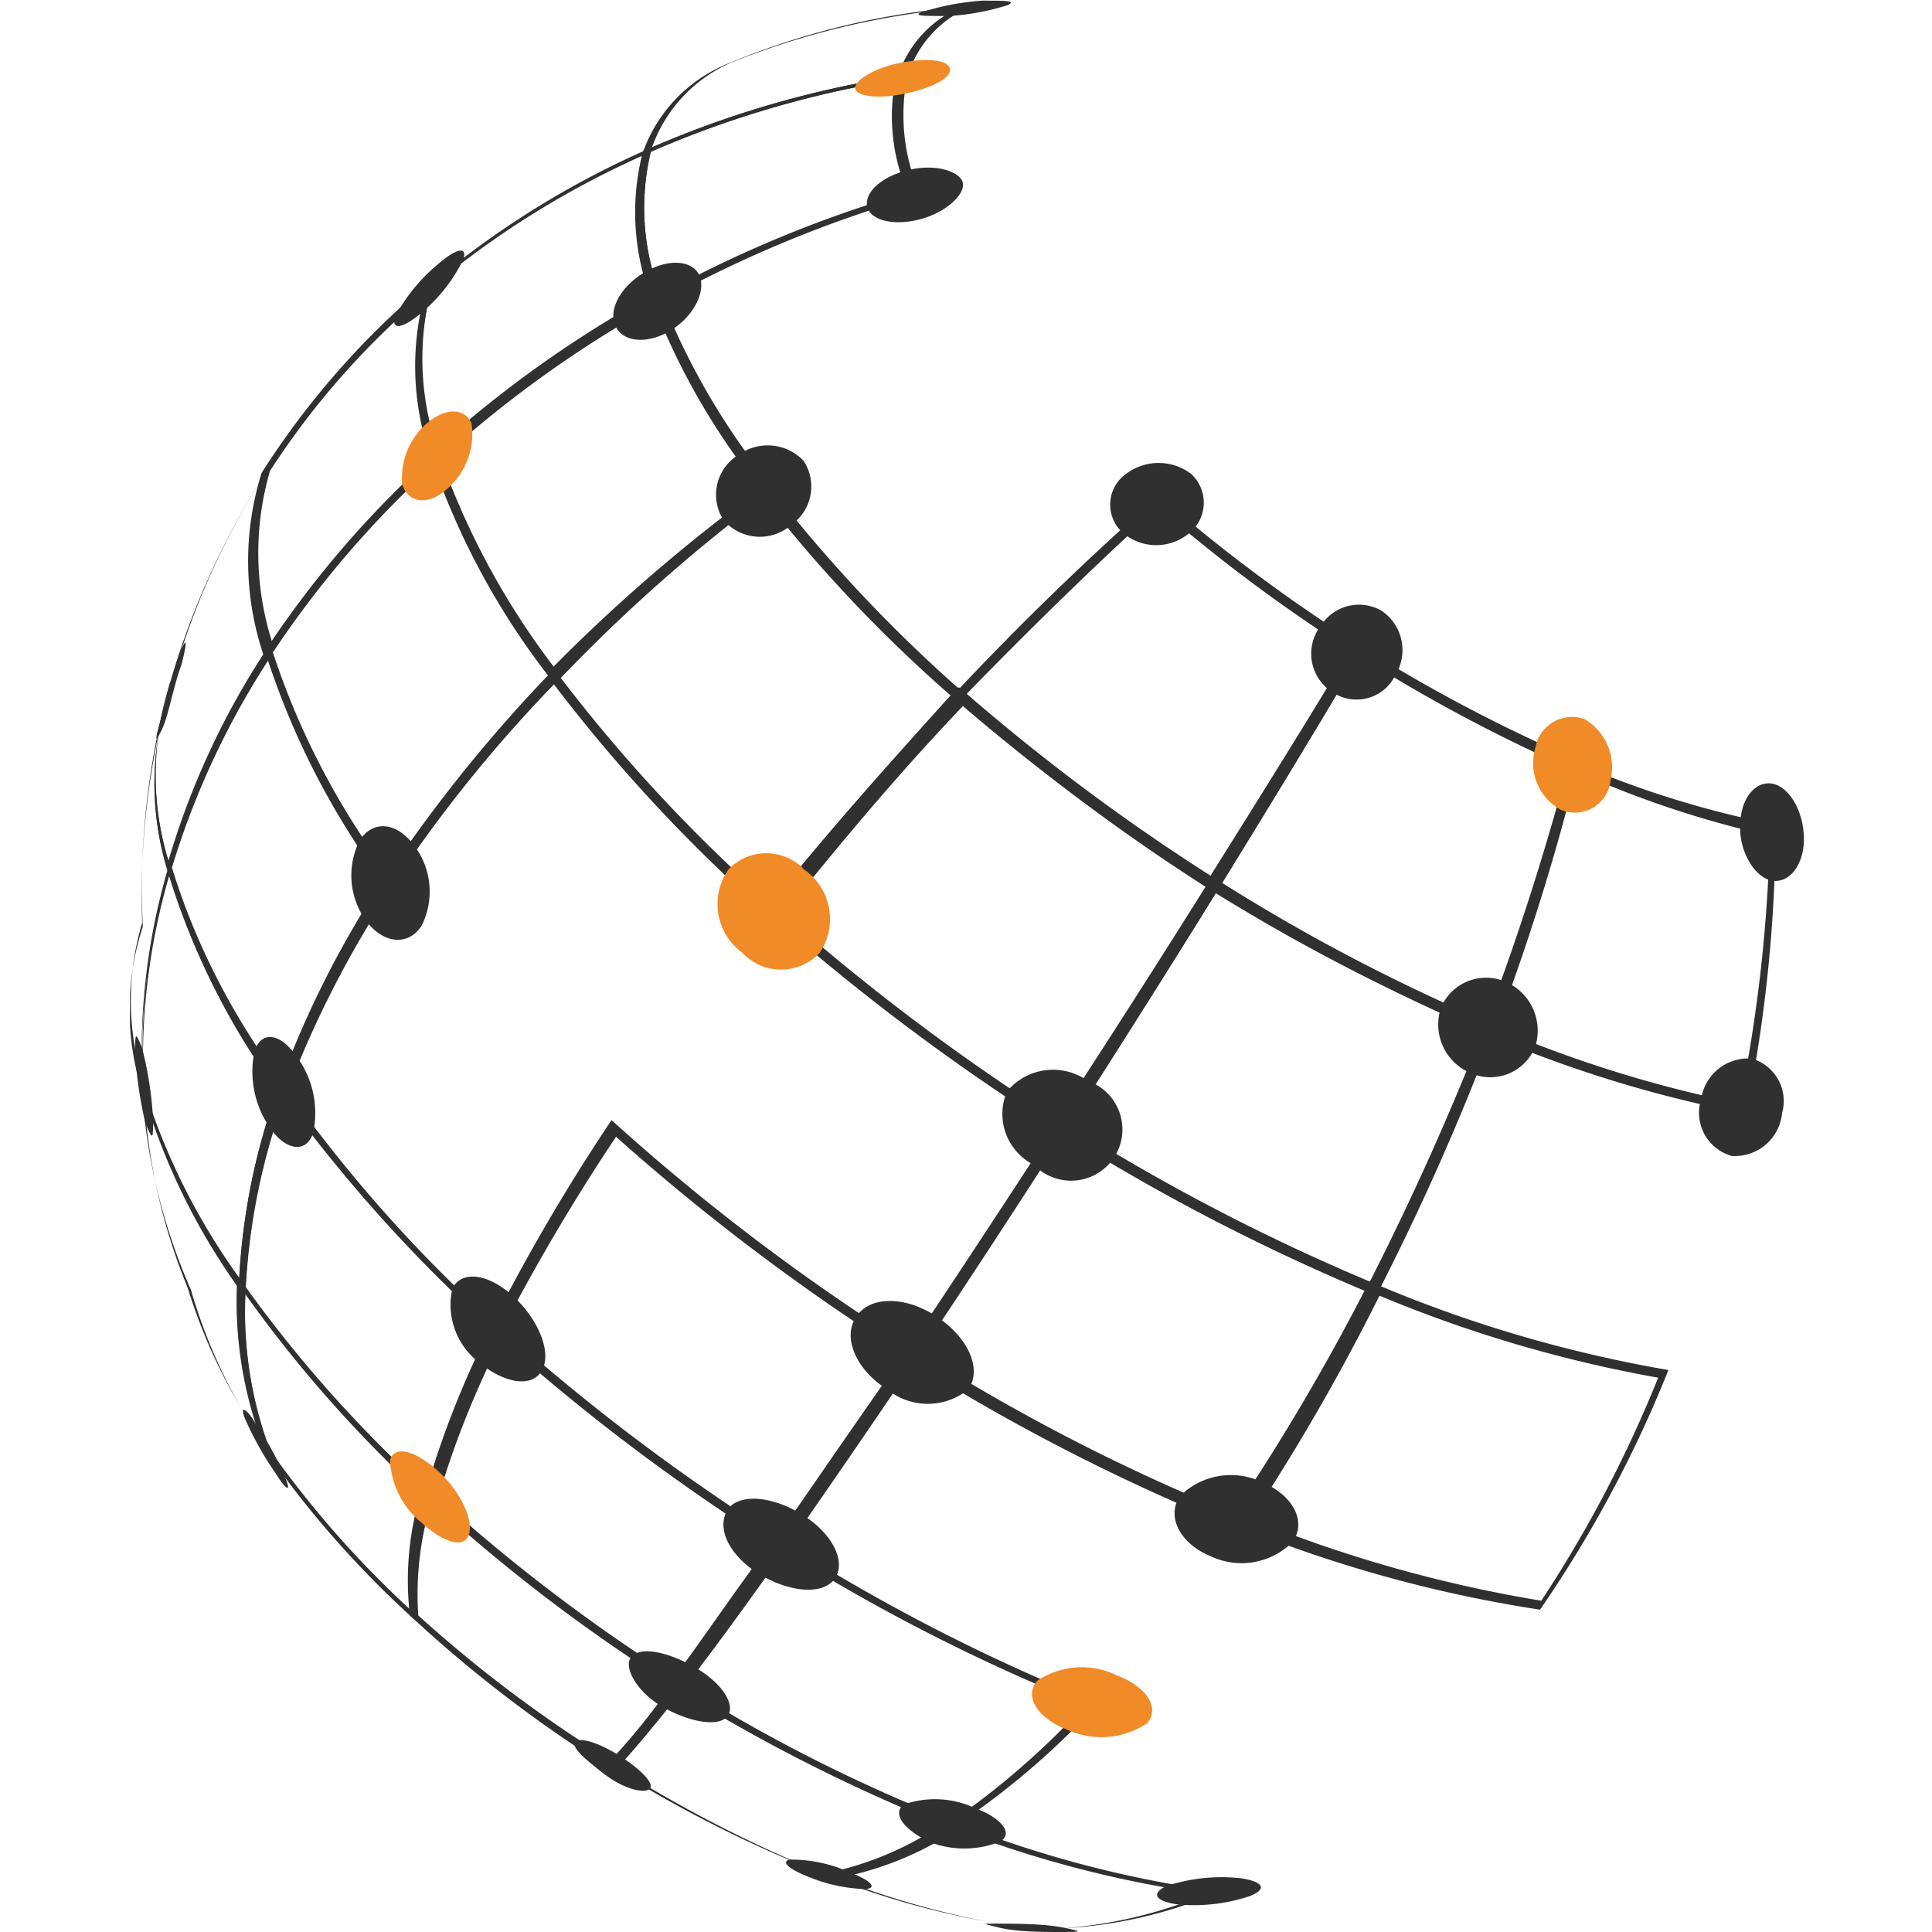
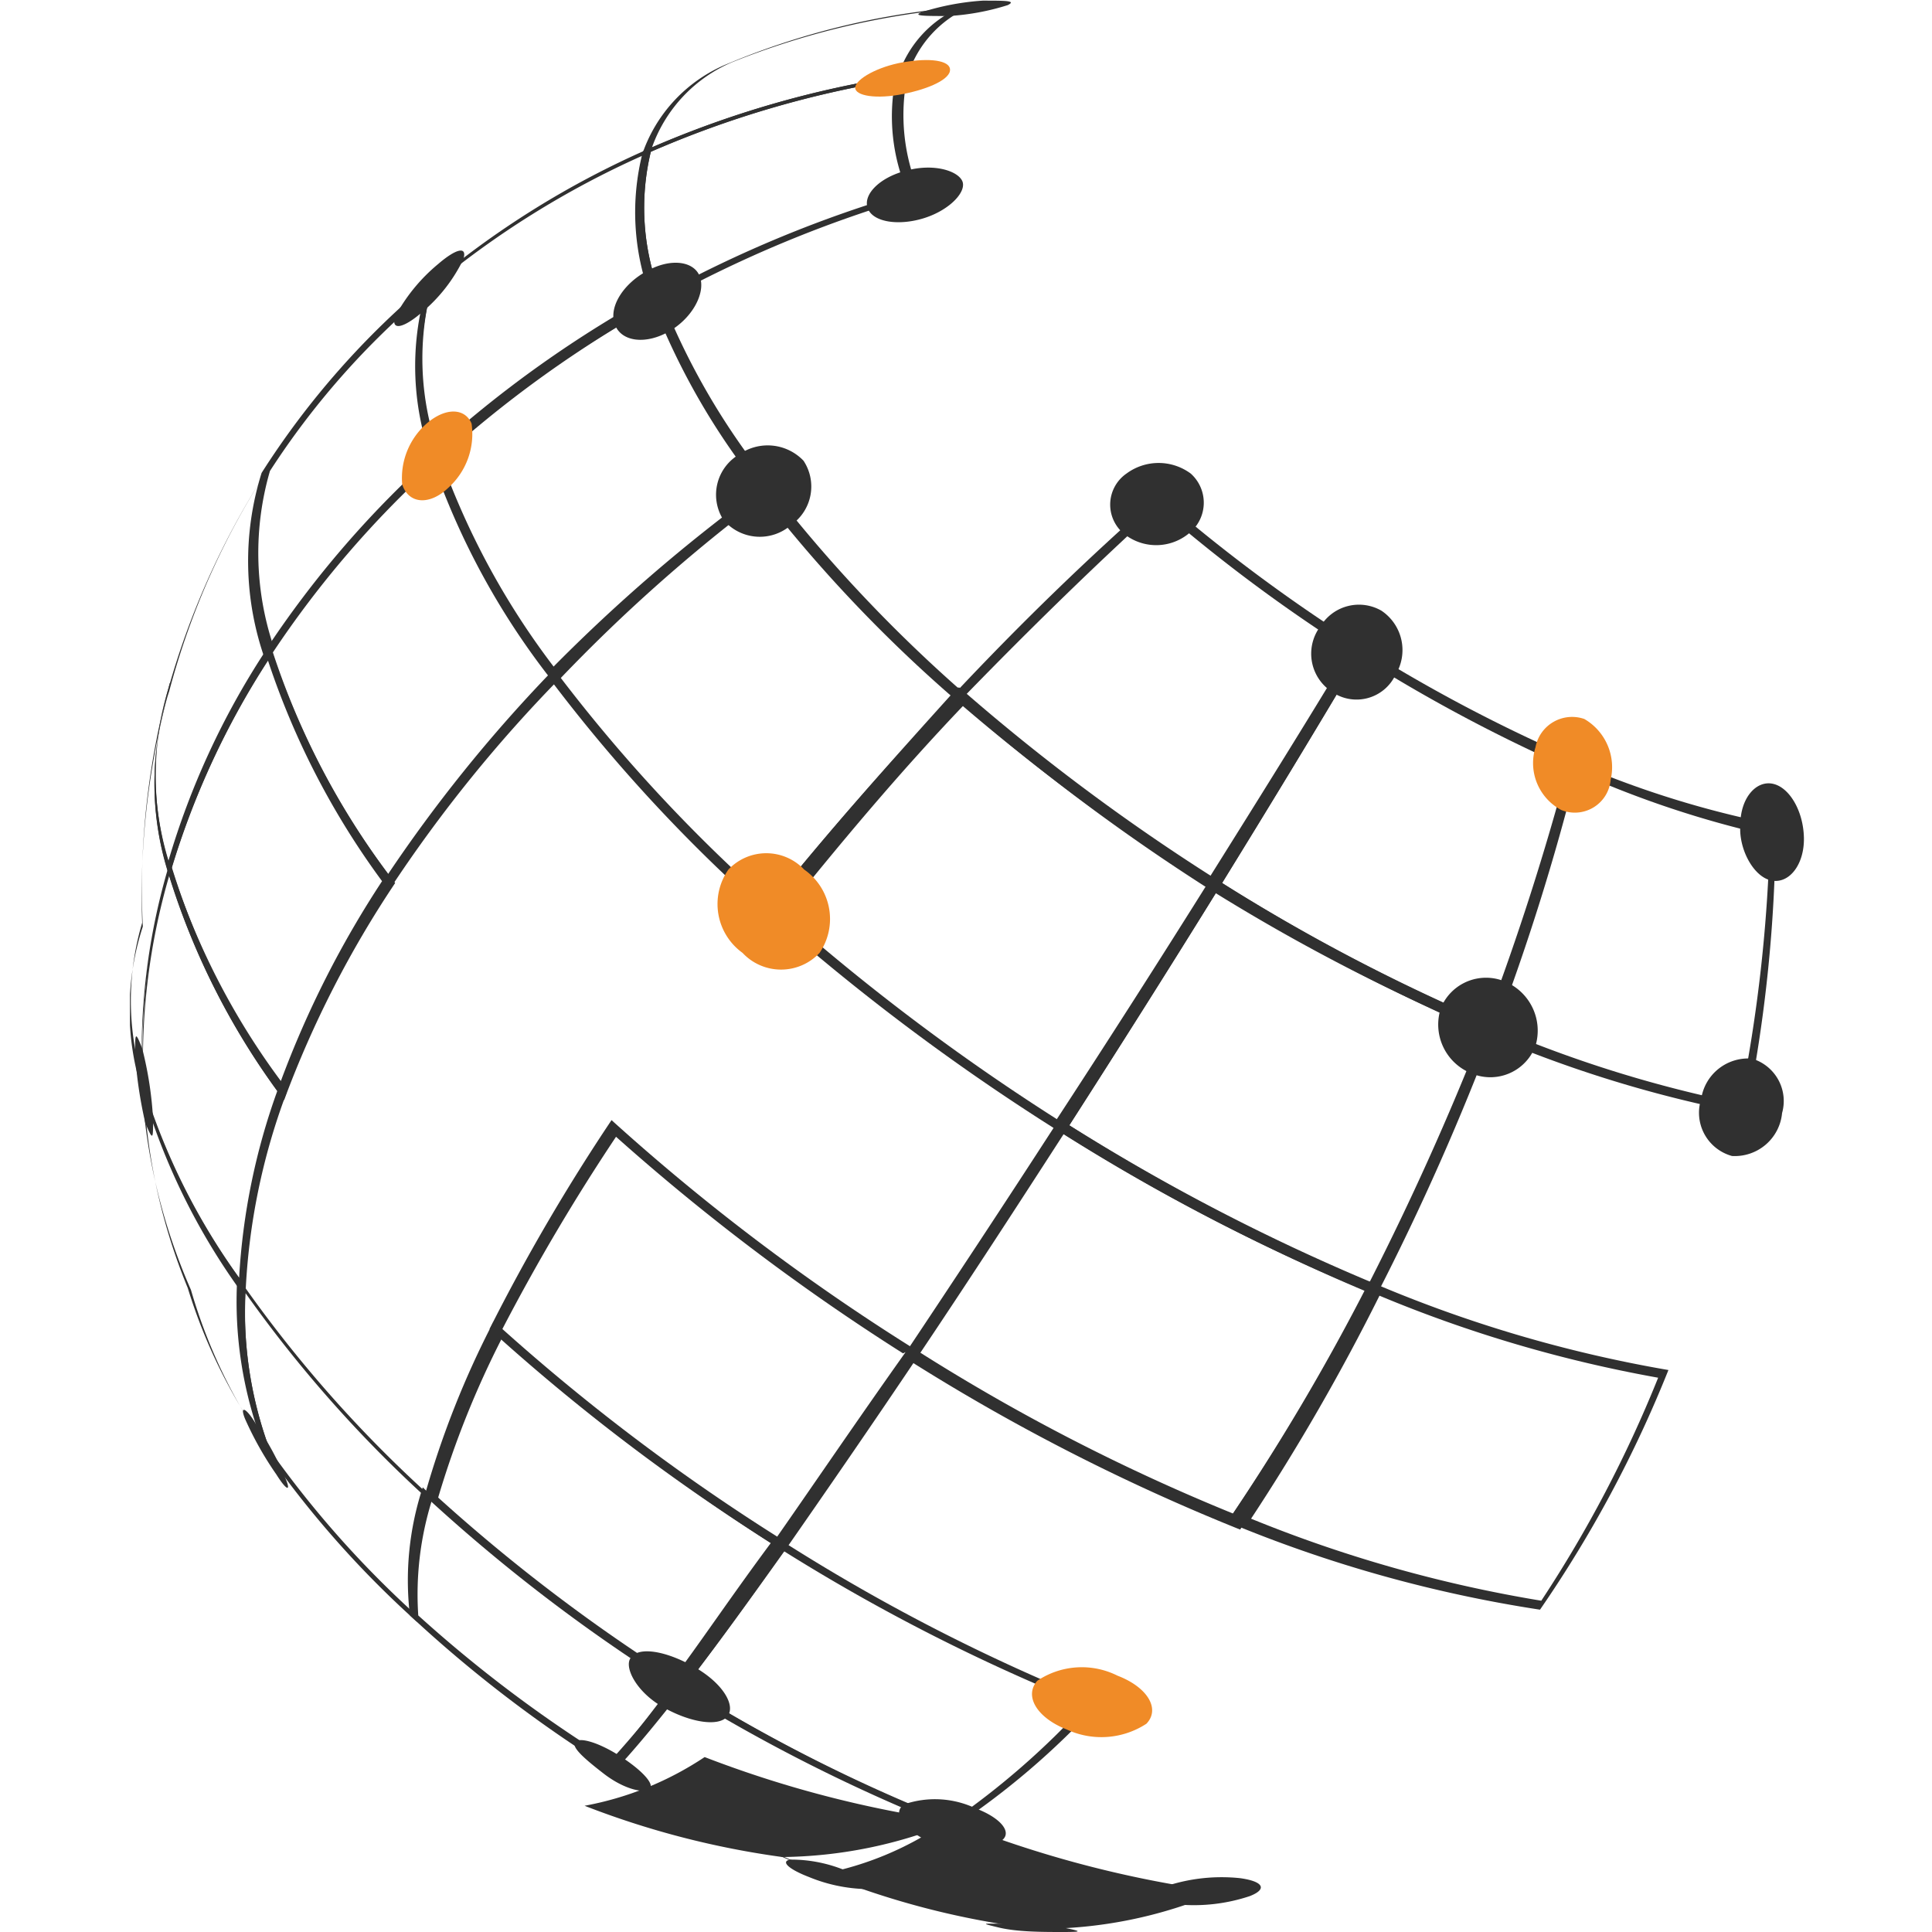
<svg xmlns="http://www.w3.org/2000/svg" width="550" height="550" fill="none">
  <g clip-path="url(#clip0_5_37)">
-     <path d="M270.972 518.442a317.261 317.261 0 0076.223 20.066 128.184 128.184 0 01-52.461 10.581 234.745 234.745 0 01-60.321-15.506 91.517 91.517 0 0036.559-15.141zm71.836 20.613a317.43 317.43 0 01-70.374-18.242 91.487 91.487 0 01-34.182 13.864 246.782 246.782 0 0056.299 14.594 130.372 130.372 0 0048.257-9.851v-.365z" fill="#303030" />
+     <path d="M270.972 518.442a317.261 317.261 0 0076.223 20.066 128.184 128.184 0 01-52.461 10.581 234.745 234.745 0 01-60.321-15.506 91.517 91.517 0 0036.559-15.141za317.43 317.43 0 01-70.374-18.242 91.487 91.487 0 01-34.182 13.864 246.782 246.782 0 0056.299 14.594 130.372 130.372 0 0048.257-9.851v-.365z" fill="#303030" />
    <path d="M192.006 478.309a471.952 471.952 0 0081.159 41.227 87.82 87.82 0 01-36.558 14.776 356.171 356.171 0 01-63.428-31.923c5.301-5.655 11.516-13.864 19.193-24.08h-.366zm76.955 41.045a466.462 466.462 0 01-74.944-37.944c-7.129 9.121-13.344 16.601-18.279 21.891a380.46 380.46 0 0058.675 30.099 91.505 91.505 0 0033.817-14.046h.731z" fill="#303030" />
    <path d="M121.084 424.13a490.594 490.594 0 0073.116 56.003 255.616 255.616 0 01-19.924 23.715 371.67 371.67 0 01-57.579-43.964 84.84 84.84 0 013.655-36.484l.732.73zm70.008 54.726a517.933 517.933 0 01-68.181-51.625 89.935 89.935 0 00-3.838 32.653 377.562 377.562 0 0054.837 41.227 274.97 274.97 0 0018.279-22.255h-1.097z" fill="#303030" />
    <path d="M68.074 364.113a362.175 362.175 0 0054.837 62.206 87.234 87.234 0 00-4.204 35.39 282.024 282.024 0 01-43.321-49.072 114.532 114.532 0 01-7.86-48.524h.548zm52.644 61.659a362.148 362.148 0 01-50.816-57.646 111.078 111.078 0 006.946 44.694 287.363 287.363 0 0040.762 46.152 84.304 84.304 0 013.473-33.2h-.365z" fill="#303030" />
    <path d="M40.29 307.746a187.941 187.941 0 0029.612 58.557 114.356 114.356 0 007.495 47.977 151.292 151.292 0 01-23.032-47.065 168.277 168.277 0 01-14.075-59.469zm27.602 58.922a187.196 187.196 0 01-26.87-54.727 168.817 168.817 0 0012.43 54.727 154.393 154.393 0 0021.751 44.146 116.721 116.721 0 01-7.311-45.058v.912zm153.361 71.144a542.176 542.176 0 0091.395 47.065 220.924 220.924 0 01-41.676 35.572 485.294 485.294 0 01-80.611-40.863c8.957-11.857 18.279-25.903 30.16-41.774h.732zm87.191 47.247a543.519 543.519 0 01-85.181-43.416c-10.419 14.594-19.741 27.545-28.332 38.491a464.764 464.764 0 0076.041 38.308 224.355 224.355 0 0038.203-33.383h-.731z" fill="#303030" />
    <path d="M140.276 376.336a579.943 579.943 0 0084.084 63.483c-11.15 15.87-21.204 29.734-30.343 41.592a483.697 483.697 0 01-73.116-55.639 260.714 260.714 0 0119.558-49.436h-.183zm79.697 63.3a569.369 569.369 0 01-76.955-58.922 264.092 264.092 0 00-18.279 45.606 497.38 497.38 0 0068.547 51.99c8.408-11.128 18.279-24.08 27.967-38.674h-1.28z" fill="#303030" />
-     <path d="M79.956 307.746a406.337 406.337 0 0063.062 70.961 282.667 282.667 0 00-20.107 49.254 366.373 366.373 0 01-54.837-62.023 182.096 182.096 0 0111.882-58.192zm59.406 69.867a426.129 426.129 0 01-58.492-65.124 185.74 185.74 0 00-10.968 53.814 366.189 366.189 0 0051.547 57.827 256.16 256.16 0 0118.279-45.787l-.366-.73z" fill="#303030" />
    <path d="M48.333 244.993A209.806 209.806 0 0081.6 311.029a184.83 184.83 0 00-11.699 57.098 184.822 184.822 0 01-29.063-58.74 186.076 186.076 0 017.86-64.394h-.366zm30.709 65.671a207.794 207.794 0 01-30.892-61.293 186.803 186.803 0 00-7.311 59.651 188.102 188.102 0 0027.235 54.727 187.023 187.023 0 0110.968-53.45v.365z" fill="#303030" />
    <path d="M48.516 194.462a85.023 85.023 0 000 52.719 183.897 183.897 0 00-7.86 64.03 76.286 76.286 0 010-47.429 221.396 221.396 0 017.677-69.32h.183zm-.914 52.902a84.117 84.117 0 010-48.889 222.852 222.852 0 00-7.129 64.212 77.741 77.741 0 000 44.328 185.527 185.527 0 017.312-59.651h-.183zm126.491 71.509a612.006 612.006 0 0087.922 66.219c-13.709 20.431-26.688 39.221-38.752 56.551a580.275 580.275 0 01-83.9-63.301 558.684 558.684 0 0134.73-59.469zm82.986 66.401a625.788 625.788 0 01-81.707-61.658 579.53 579.53 0 00-32.354 54.726 584.82 584.82 0 0078.235 59.105c11.333-16.236 23.214-33.748 36.558-52.537l-.732.364z" fill="#303030" />
    <path d="M77.031 183.698a218.77 218.77 0 0035.461 67.679 295.674 295.674 0 00-31.622 61.84 208.883 208.883 0 01-33.268-65.854 233.283 233.283 0 0129.43-63.665zm31.988 67.496A224.583 224.583 0 0176.3 188.076a230.734 230.734 0 00-27.419 59.105 206.537 206.537 0 0031.075 60.564 281.836 281.836 0 0129.063-57.281v.73z" fill="#303030" />
    <path d="M76.665 132.438a85.026 85.026 0 00.914 53.449A236.933 236.933 0 0048.15 249.37a84.48 84.48 0 010-52.537 218.688 218.688 0 0128.881-64.395h-.366zm-1.096 53.449a84.48 84.48 0 01-.914-49.801 227.265 227.265 0 00-26.688 59.835 83.205 83.205 0 000 49.071 224.184 224.184 0 0127.236-59.105h.366zm314.399 178.957a376.598 376.598 0 0084.997 25.174 346.3 346.3 0 01-36.558 68.225 380.03 380.03 0 01-89.018-24.992 636.395 636.395 0 0040.396-68.407h.183zm82.073 27.363a378.618 378.618 0 01-79.331-23.35 610.51 610.51 0 01-36.558 63.482 383.15 383.15 0 0082.621 23.35 356.543 356.543 0 0033.268-63.482z" fill="#303030" />
    <path d="M301.132 318.325a590.679 590.679 0 0091.395 47.795 618.264 618.264 0 01-39.483 69.32 582.809 582.809 0 01-95.964-49.254c14.257-21.343 29.063-43.781 44.052-66.949v-.912zm87.557 49.072a574.426 574.426 0 01-85.912-44.511c-13.892 21.525-27.418 42.322-40.762 62.205a563.925 563.925 0 0089.019 45.788 625.937 625.937 0 0037.655-63.482zm-263.95-238.972a218.788 218.788 0 0035.096 64.212 400.032 400.032 0 00-48.805 60.382 220.76 220.76 0 01-35.461-67.861 285.873 285.873 0 0149.17-56.733zm31.257 63.848a213.31 213.31 0 01-32.536-59.835 286.912 286.912 0 00-45.88 53.45 222.032 222.032 0 0032.902 62.935 419.713 419.713 0 0145.514-56.55z" fill="#303030" />
    <path d="M123.46 80.266a78.288 78.288 0 001.279 50.166 286.048 286.048 0 00-49.17 57.645 83.934 83.934 0 01-1.097-53.449 235.09 235.09 0 0148.257-54.726l.731.364zm0 49.984a78.474 78.474 0 01-1.828-46.882 226.716 226.716 0 00-44.784 50.713 83.75 83.75 0 00.914 49.618 285.803 285.803 0 0145.698-53.449zm221.542 119.303a536.624 536.624 0 0080.793 42.504 720.914 720.914 0 01-33.999 76.8 595.103 595.103 0 01-92.309-48.16 4172.132 4172.132 0 0045.515-71.144zm76.954 44.146a568.328 568.328 0 01-75.675-39.768c-13.709 22.256-27.784 44.511-41.859 66.402a588.194 588.194 0 0085.546 44.51c11.699-22.985 22.483-46.882 31.988-71.144z" fill="#303030" />
    <path d="M273.165 195.739a588.56 588.56 0 0074.761 55.638c-14.806 23.897-29.977 47.794-45.149 71.509a632.582 632.582 0 01-84.997-63.665c17.365-21.89 36.558-43.234 54.837-63.482h.548zm70.923 57.28a588.63 588.63 0 01-69.826-52.173c-18.279 19.155-34.913 39.039-51.181 59.287a624.422 624.422 0 0078.782 59.105c14.258-21.891 28.333-44.146 42.225-66.219z" fill="#303030" />
    <path d="M218.328 137.546a417.412 417.412 0 0057.213 60.747c-19.193 20.613-37.655 41.956-54.837 63.847a452.765 452.765 0 01-64.525-69.32 470.92 470.92 0 0162.332-54.726l-.183-.548zm52.644 60.747a404.973 404.973 0 01-53.558-56.551 470.717 470.717 0 00-57.762 51.26 451.876 451.876 0 0059.773 64.213 953.827 953.827 0 0151.547-58.922z" fill="#303030" />
    <path d="M187.985 83.914a201.474 201.474 0 0031.988 54.727 485.348 485.348 0 00-62.149 54.726 216.77 216.77 0 01-35.095-64.395 326.826 326.826 0 0165.256-46.335v1.277zm27.967 54.727a200.528 200.528 0 01-29.795-51.626 338.734 338.734 0 00-61.418 43.417 222.238 222.238 0 0032.537 59.651 482.143 482.143 0 0158.859-50.713l-.183-.729z" fill="#303030" />
    <path d="M185.609 41.958a67.728 67.728 0 003.107 43.598 331.383 331.383 0 00-65.256 46.883 78.11 78.11 0 01-2.011-50.531 255.993 255.993 0 0164.16-39.95zm0 43.234a69.546 69.546 0 01-2.742-40.863 257.643 257.643 0 00-59.956 37.396 79.198 79.198 0 001.828 46.7 335.25 335.25 0 0160.687-43.234h.183zm261.572 131.343a276.606 276.606 0 0058.311 18.242 417.488 417.488 0 01-8.409 82.272 352.426 352.426 0 01-75.127-23.167 740.554 740.554 0 0025.225-77.347zm56.483 21.343a286.29 286.29 0 01-54.838-18.242 664.3 664.3 0 01-22.848 72.969 352.744 352.744 0 0069.277 21.525c5.125-25.174 8-50.752 8.591-76.434l-.182.182z" fill="#303030" />
    <path d="M386.129 183.152a450.337 450.337 0 0063.246 33.383 651.993 651.993 0 01-24.677 78.076 552.228 552.228 0 01-80.61-41.592c14.988-23.532 29.246-46.7 42.773-68.955l-.732-.912zm60.321 35.389a457.324 457.324 0 01-59.407-31.741c-12.429 20.978-25.59 42.504-39.117 64.577a538.201 538.201 0 0075.127 39.403 753.573 753.573 0 0023.397-72.968v.729z" fill="#303030" />
    <path d="M329.83 141.012a466.95 466.95 0 0058.493 43.417c-13.283 22.62-27.297 45.787-42.042 69.502a594.889 594.889 0 01-75.309-55.638c19.132-20.432 38.69-39.403 58.675-56.916l.183-.365zm54.837 44.329a456.878 456.878 0 01-54.837-40.863c-18.279 16.601-36.558 34.478-54.837 53.267a562.86 562.86 0 0069.46 51.808c13.709-21.891 27.053-43.234 39.666-64.212h.548zM258.359 21.344a55.898 55.898 0 003.656 34.113 350.416 350.416 0 00-75.858 31.559 68.826 68.826 0 01-3.108-43.964 285.966 285.966 0 0175.31-21.708zm0 33.383a54.627 54.627 0 01-3.473-31.924 286.314 286.314 0 00-69.643 20.432 69.006 69.006 0 002.742 40.68 347.678 347.678 0 0170.74-29.188h-.366z" fill="#303030" />
    <path d="M276.455 1.825a31.626 31.626 0 00-11.476 8.133 31.548 31.548 0 00-6.803 12.298 292.905 292.905 0 00-75.492 22.073 42.672 42.672 0 019.427-15.858 42.777 42.777 0 0115.25-10.41 217.147 217.147 0 0169.094-16.236zm-20.838 19.884a31.908 31.908 0 016.543-11.482 31.98 31.98 0 0110.64-7.855 225.576 225.576 0 00-64.343 15.323 41.497 41.497 0 00-13.975 9.739 41.383 41.383 0 00-8.873 14.524 285.951 285.951 0 0170.008-20.25zm-30.709 507.677a40.477 40.477 0 0116.634 3.466c6.215 2.372 8.409 4.561 4.936 4.926a45.594 45.594 0 01-16.269-3.466c-5.666-2.189-8.042-4.378-5.301-4.926zm59.407 18.243c4.57 0 12.796 0 18.279 1.094 5.484 1.095 5.667 1.277 0 1.277-5.666 0-12.978 0-18.279-1.277-5.301-1.276-4.387-1.094 0-1.094zm-120.641-51.625c1.096-1.642 6.763 0 12.978 4.013s9.871 8.027 8.225 9.304c-1.645 1.277-7.311 0-12.978-4.378-5.666-4.379-9.139-7.48-8.225-8.939zm-93.772-91.759c-1.828-4.196 0-3.831 2.925 1.095a86.781 86.781 0 018.591 15.87c1.462 3.649 0 2.919-2.742-1.459a95.177 95.177 0 01-8.774-15.506zm187.36 109.454a27.105 27.105 0 0120.473 1.094c7.677 2.919 10.784 7.297 6.946 9.486a27.287 27.287 0 01-20.29 0c-7.311-3.648-10.419-8.026-7.129-10.58zm74.944 23.167a50.373 50.373 0 0120.838-2.189c6.581.912 7.86 3.101 2.742 5.108a50.348 50.348 0 01-20.472 2.371c-6.398-.912-7.86-3.101-3.108-5.29zm-152.629-64.942c2.193-3.283 10.053-2.006 18.279 2.737 8.225 4.743 11.698 11.127 9.139 14.046-2.559 2.919-10.602 1.642-18.279-2.736s-11.15-11.493-9.139-14.047z" fill="#303030" />
-     <path d="M111.03 415.738c1.097-4.378 6.946-2.919 13.344 2.736 6.397 5.655 10.419 13.864 9.139 18.243-1.279 4.378-7.311 2.371-13.343-3.102a24.429 24.429 0 01-9.14-17.877z" fill="#F08B27" />
    <path d="M38.462 300.083c0-6.02 0-6.75 2.011-1.642 1.7 6.631 2.74 13.414 3.108 20.249 0 5.655 0 6.202-2.194 1.094a124.175 124.175 0 01-2.925-19.701z" fill="#303030" />
    <path d="M295.283 478.491a22.693 22.693 0 0111.226-3.82 22.694 22.694 0 0111.622 2.361c8.592 3.284 12.247 9.486 8.226 13.682a23.43 23.43 0 01-22.666 1.641c-8.408-3.283-12.247-9.485-8.408-13.864z" fill="#F08B27" />
-     <path d="M206.995 429.967c3.107-4.925 12.613-4.195 21.204 1.095 8.591 5.29 12.795 13.317 9.505 18.242-3.29 4.925-12.978 4.013-21.387-1.094-8.408-5.108-12.429-12.77-9.322-18.243zm-78.234-63.117c2.559-5.291 10.236-4.378 17.365 2.189 7.129 6.567 10.967 15.87 8.225 20.978-2.741 5.108-10.601 4.013-18.279-2.371a20.804 20.804 0 01-6.643-9.352 20.753 20.753 0 01-.668-11.444zm-56.3-67.679c2.011-5.837 7.312-5.108 11.882 1.46a26.969 26.969 0 014.752 22.073c-2.01 5.655-7.677 4.925-12.247-1.642a28.222 28.222 0 01-4.387-21.891zM51.623 189.353c1.645-6.384 1.645-8.391 0-4.378-1.645 4.014-3.838 12.77-5.666 19.155-1.828 6.384-2.01 7.844 0 3.83 2.01-4.013 3.29-12.222 5.666-18.607zm284.239 236.601a20.506 20.506 0 0123.397-4.013c8.774 3.648 12.796 11.127 8.774 16.965a20.487 20.487 0 01-10.94 5.77 20.511 20.511 0 01-12.274-1.575c-8.957-3.648-12.795-11.31-8.957-17.147zm-92.126-51.079c3.838-6.02 14.075-6.02 23.031 0 8.957 6.02 12.796 14.777 8.957 20.614a18.302 18.302 0 01-23.214 0c-8.774-5.473-12.796-14.776-8.774-20.614zm-141.297-135.72c3.839-5.838 10.602-5.108 15.537 1.641a21.679 21.679 0 012.011 22.803c-3.839 5.838-10.968 5.108-15.903-1.642a22.043 22.043 0 01-1.645-22.802zm184.253 71.509a17.024 17.024 0 0123.031-2.919 14.625 14.625 0 015.54 3.476 14.591 14.591 0 013.466 5.54 14.57 14.57 0 01-1.512 12.641 14.617 14.617 0 01-10.88 6.647 14.639 14.639 0 01-11.968-4.407 16.246 16.246 0 01-8.027-8.962 16.2 16.2 0 01.35-12.016z" fill="#303030" />
    <path d="M207.361 247.546a14.83 14.83 0 0121.569 0 17.143 17.143 0 017.076 10.958 17.118 17.118 0 01-2.689 12.757 14.994 14.994 0 01-10.968 4.762 14.994 14.994 0 01-10.967-4.762 17.12 17.12 0 01-4.021-23.715zM121.449 120.58c5.484-4.743 10.968-4.378 12.795 0a20.564 20.564 0 01-1.007 9.942 20.606 20.606 0 01-5.573 8.301c-5.301 5.107-11.333 4.742-13.161-.913-.29-3.23.188-6.483 1.395-9.494a20.623 20.623 0 015.551-7.836z" fill="#F08B27" />
    <path d="M124.739 75.157c5.301-4.56 8.409-5.107 7.129-1.276a45.431 45.431 0 01-11.881 15.14c-5.301 4.561-8.774 5.108-7.495 1.095a50.202 50.202 0 0112.247-14.959zm285.519 211.609a13.858 13.858 0 013.067-4.477 13.918 13.918 0 0115.212-2.819 15.156 15.156 0 017.779 7.487 15.116 15.116 0 01.812 10.755 13.71 13.71 0 01-12.864 8.956c-1.862 0-3.705-.379-5.415-1.112a14.971 14.971 0 01-8.066-7.678 14.93 14.93 0 01-.525-11.112zm74.03 26.087a13.494 13.494 0 014.949-8.589 13.549 13.549 0 019.491-2.904 12.61 12.61 0 017.493 5.989 12.56 12.56 0 011.098 9.517 13.486 13.486 0 01-4.654 8.986 13.541 13.541 0 01-9.603 3.236 12.791 12.791 0 01-7.86-6.248 12.748 12.748 0 01-.914-9.987zm-273.82-183.516a14.096 14.096 0 0118.279 1.824 13.298 13.298 0 01-3.473 18.242 13.526 13.526 0 01-9.998 3.366 13.537 13.537 0 01-9.378-4.825 13.3 13.3 0 014.57-18.607zm-25.956-52.355c6.763-3.649 13.343-2.554 14.806 2.006 1.462 4.56-2.194 11.493-8.774 15.324-6.581 3.83-13.709 3.1-15.537-2.007-1.828-5.108 2.741-11.857 9.505-15.323z" fill="#303030" />
    <path d="M437.128 212.704a10.57 10.57 0 015.105-7.188 10.625 10.625 0 018.787-.839 15.88 15.88 0 016.609 7.433 15.834 15.834 0 01.885 9.897 10.2 10.2 0 01-4.865 7.839 10.244 10.244 0 01-9.209.735 15.148 15.148 0 01-6.882-7.624 15.111 15.111 0 01-.43-10.253z" fill="#F08B27" />
    <path d="M495.438 234.776c0-7.479 4.387-12.587 9.14-11.675 4.752.913 8.774 7.662 8.956 15.324.183 7.662-4.204 13.317-9.322 12.222-5.118-1.094-9.322-9.121-8.774-15.871zm-119.362-56.733a12.815 12.815 0 0117.182-4.196 13.481 13.481 0 014.022 18.243 12.25 12.25 0 01-8.02 6.668 12.254 12.254 0 01-10.259-1.926 12.955 12.955 0 01-5.578-8.756 12.94 12.94 0 012.653-10.033zm-55.385-43.234a15.377 15.377 0 0118.279 0 11.122 11.122 0 012.75 12.847 11.136 11.136 0 01-2.75 3.754 14.64 14.64 0 01-18.279 1.094 10.75 10.75 0 010-17.695zm-62.515-86.285c7.495-2.007 14.258 0 15.72 2.919 1.463 2.918-3.29 8.209-10.602 10.58-7.311 2.371-14.806 1.277-16.268-2.736-1.462-4.014 3.656-8.939 11.15-10.763z" fill="#303030" />
    <path d="M258.542 17.512c7.311-1.094 12.43 0 11.881 2.737-.548 2.736-7.129 5.473-14.623 6.75-7.494 1.276-13.161 0-12.247-2.554.914-2.554 7.677-6.02 14.989-6.933z" fill="#F08B27" />
    <path d="M279.746.183c6.58 0 9.688 0 7.128 1.277a68.845 68.845 0 01-16.816 3.1c-6.946 0-10.419 0-7.677-1.094A73.239 73.239 0 01279.746.183z" fill="#303030" />
  </g>
  <defs>
    <clipPath id="clip0_5_37">
      <path fill="#fff" transform="translate(37)" d="M0 0h476.534v550H0z" />
    </clipPath>
  </defs>
</svg>